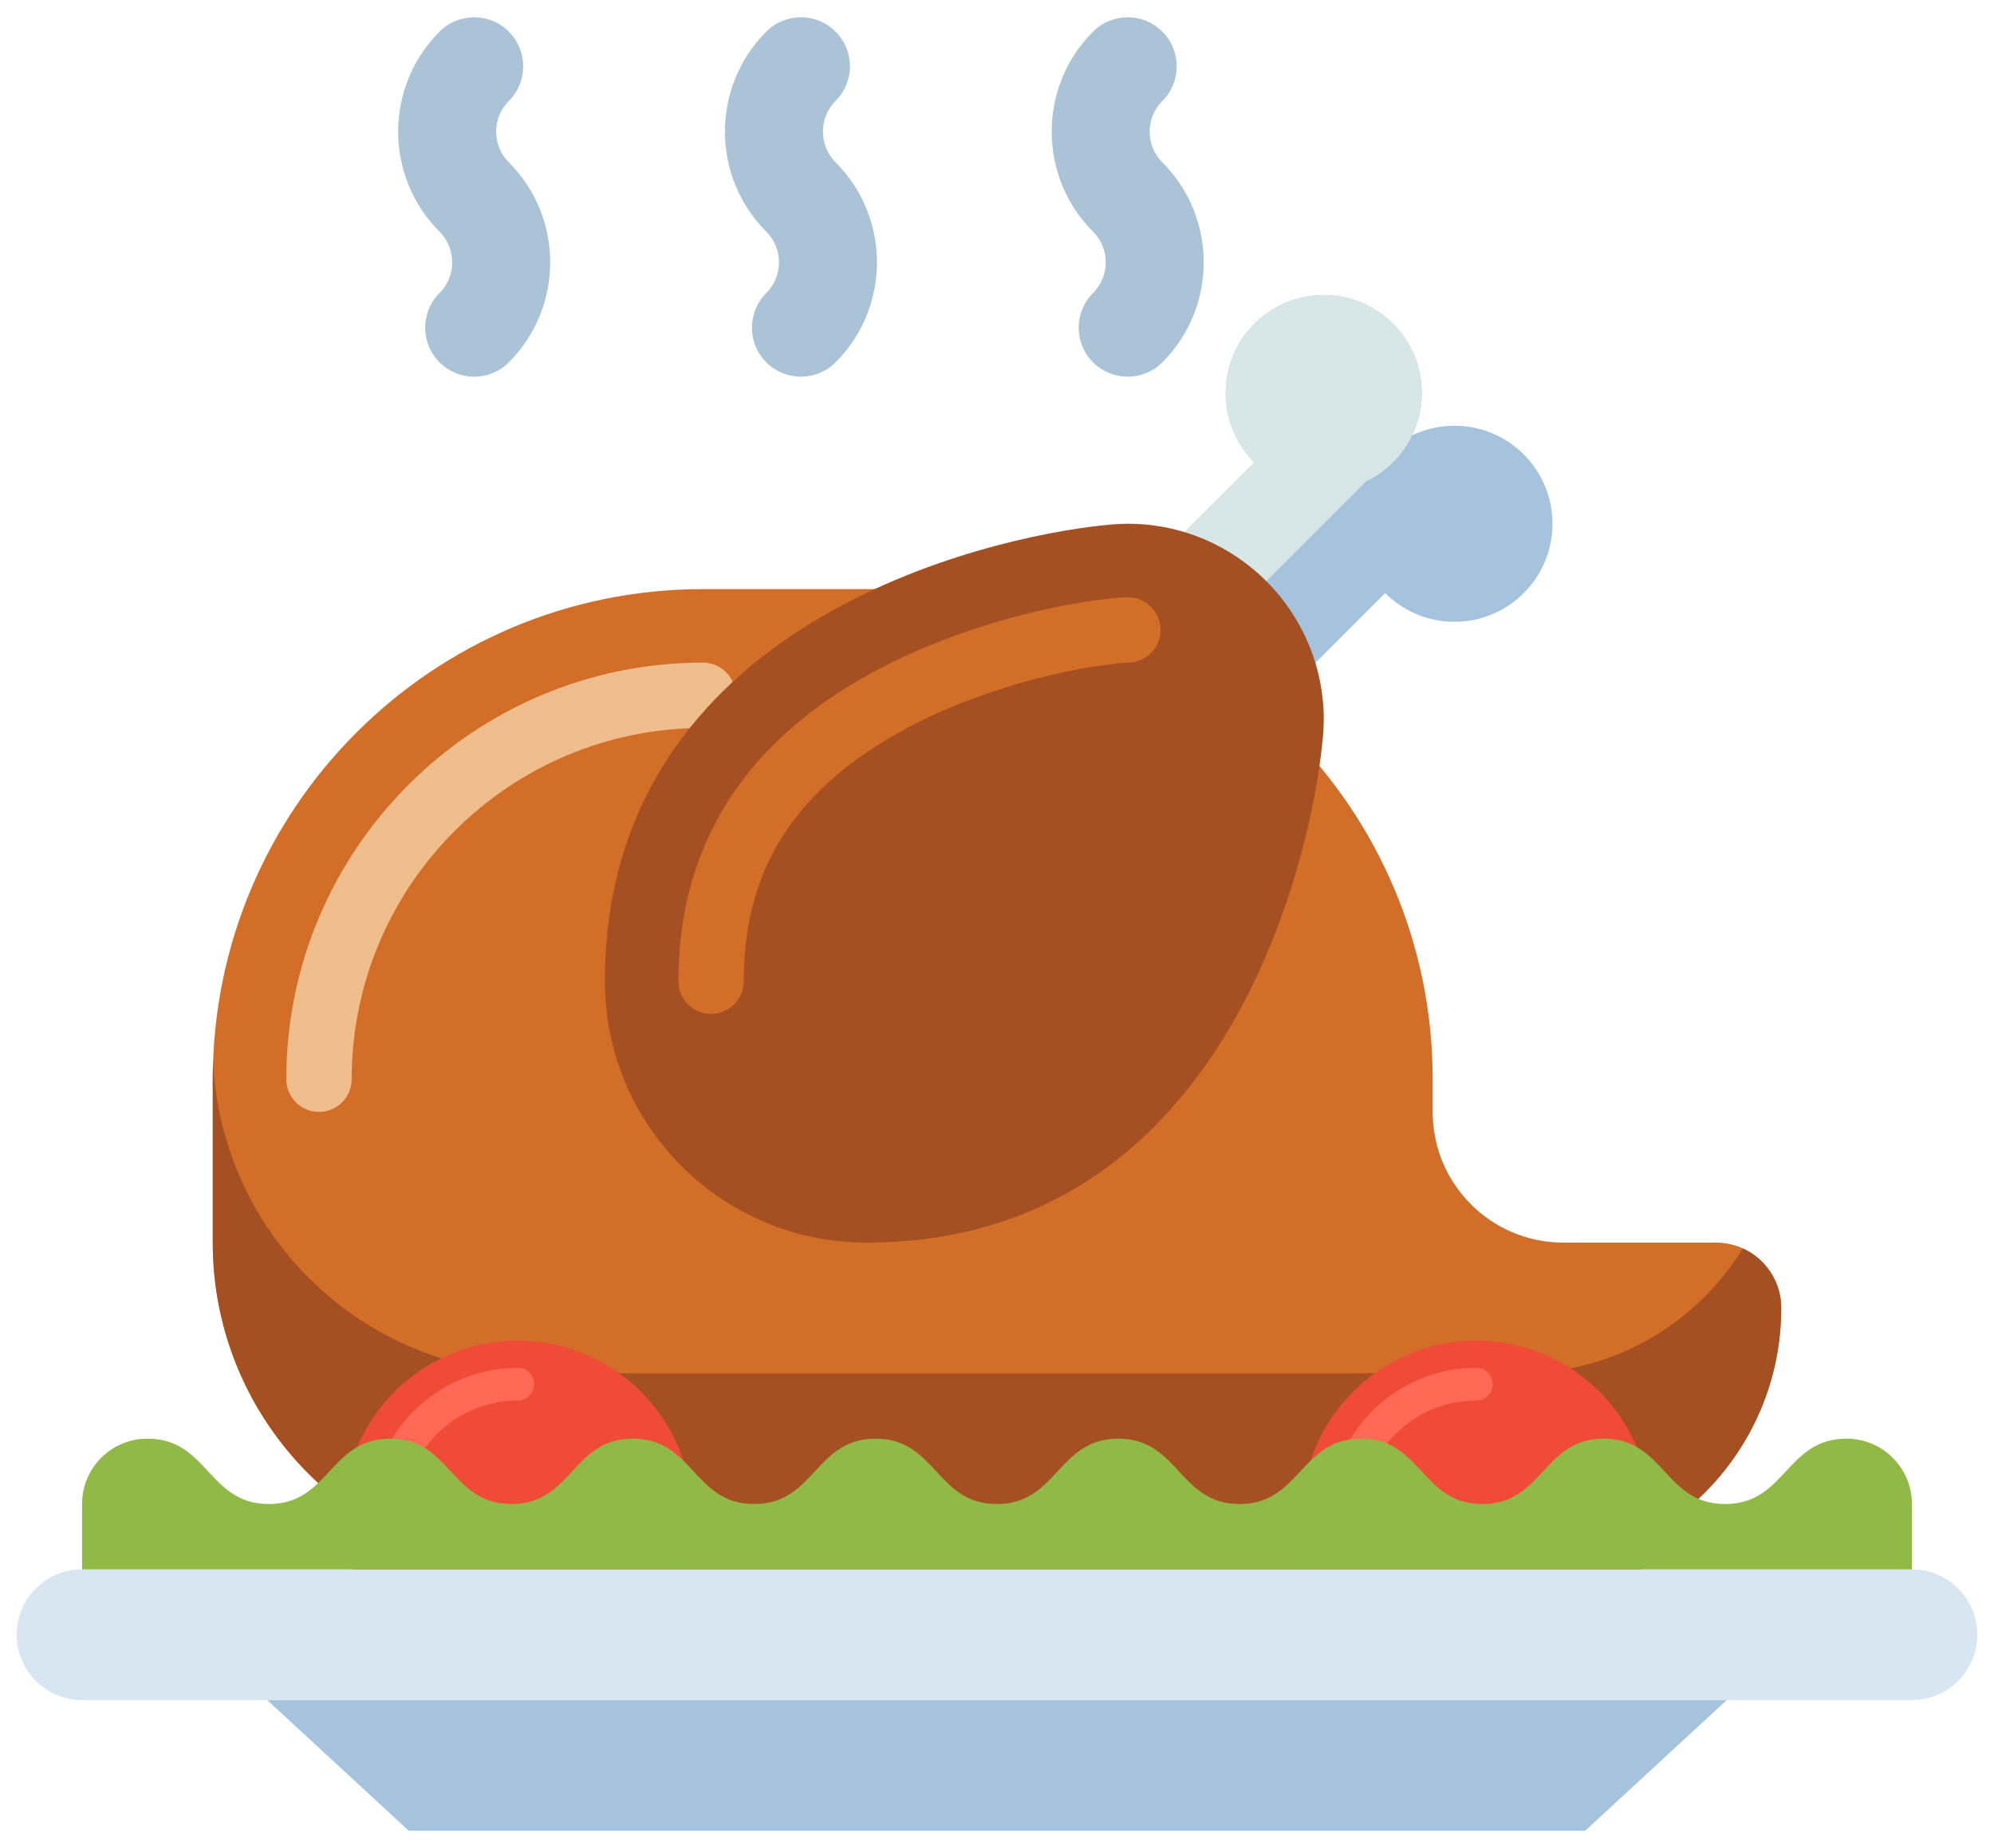
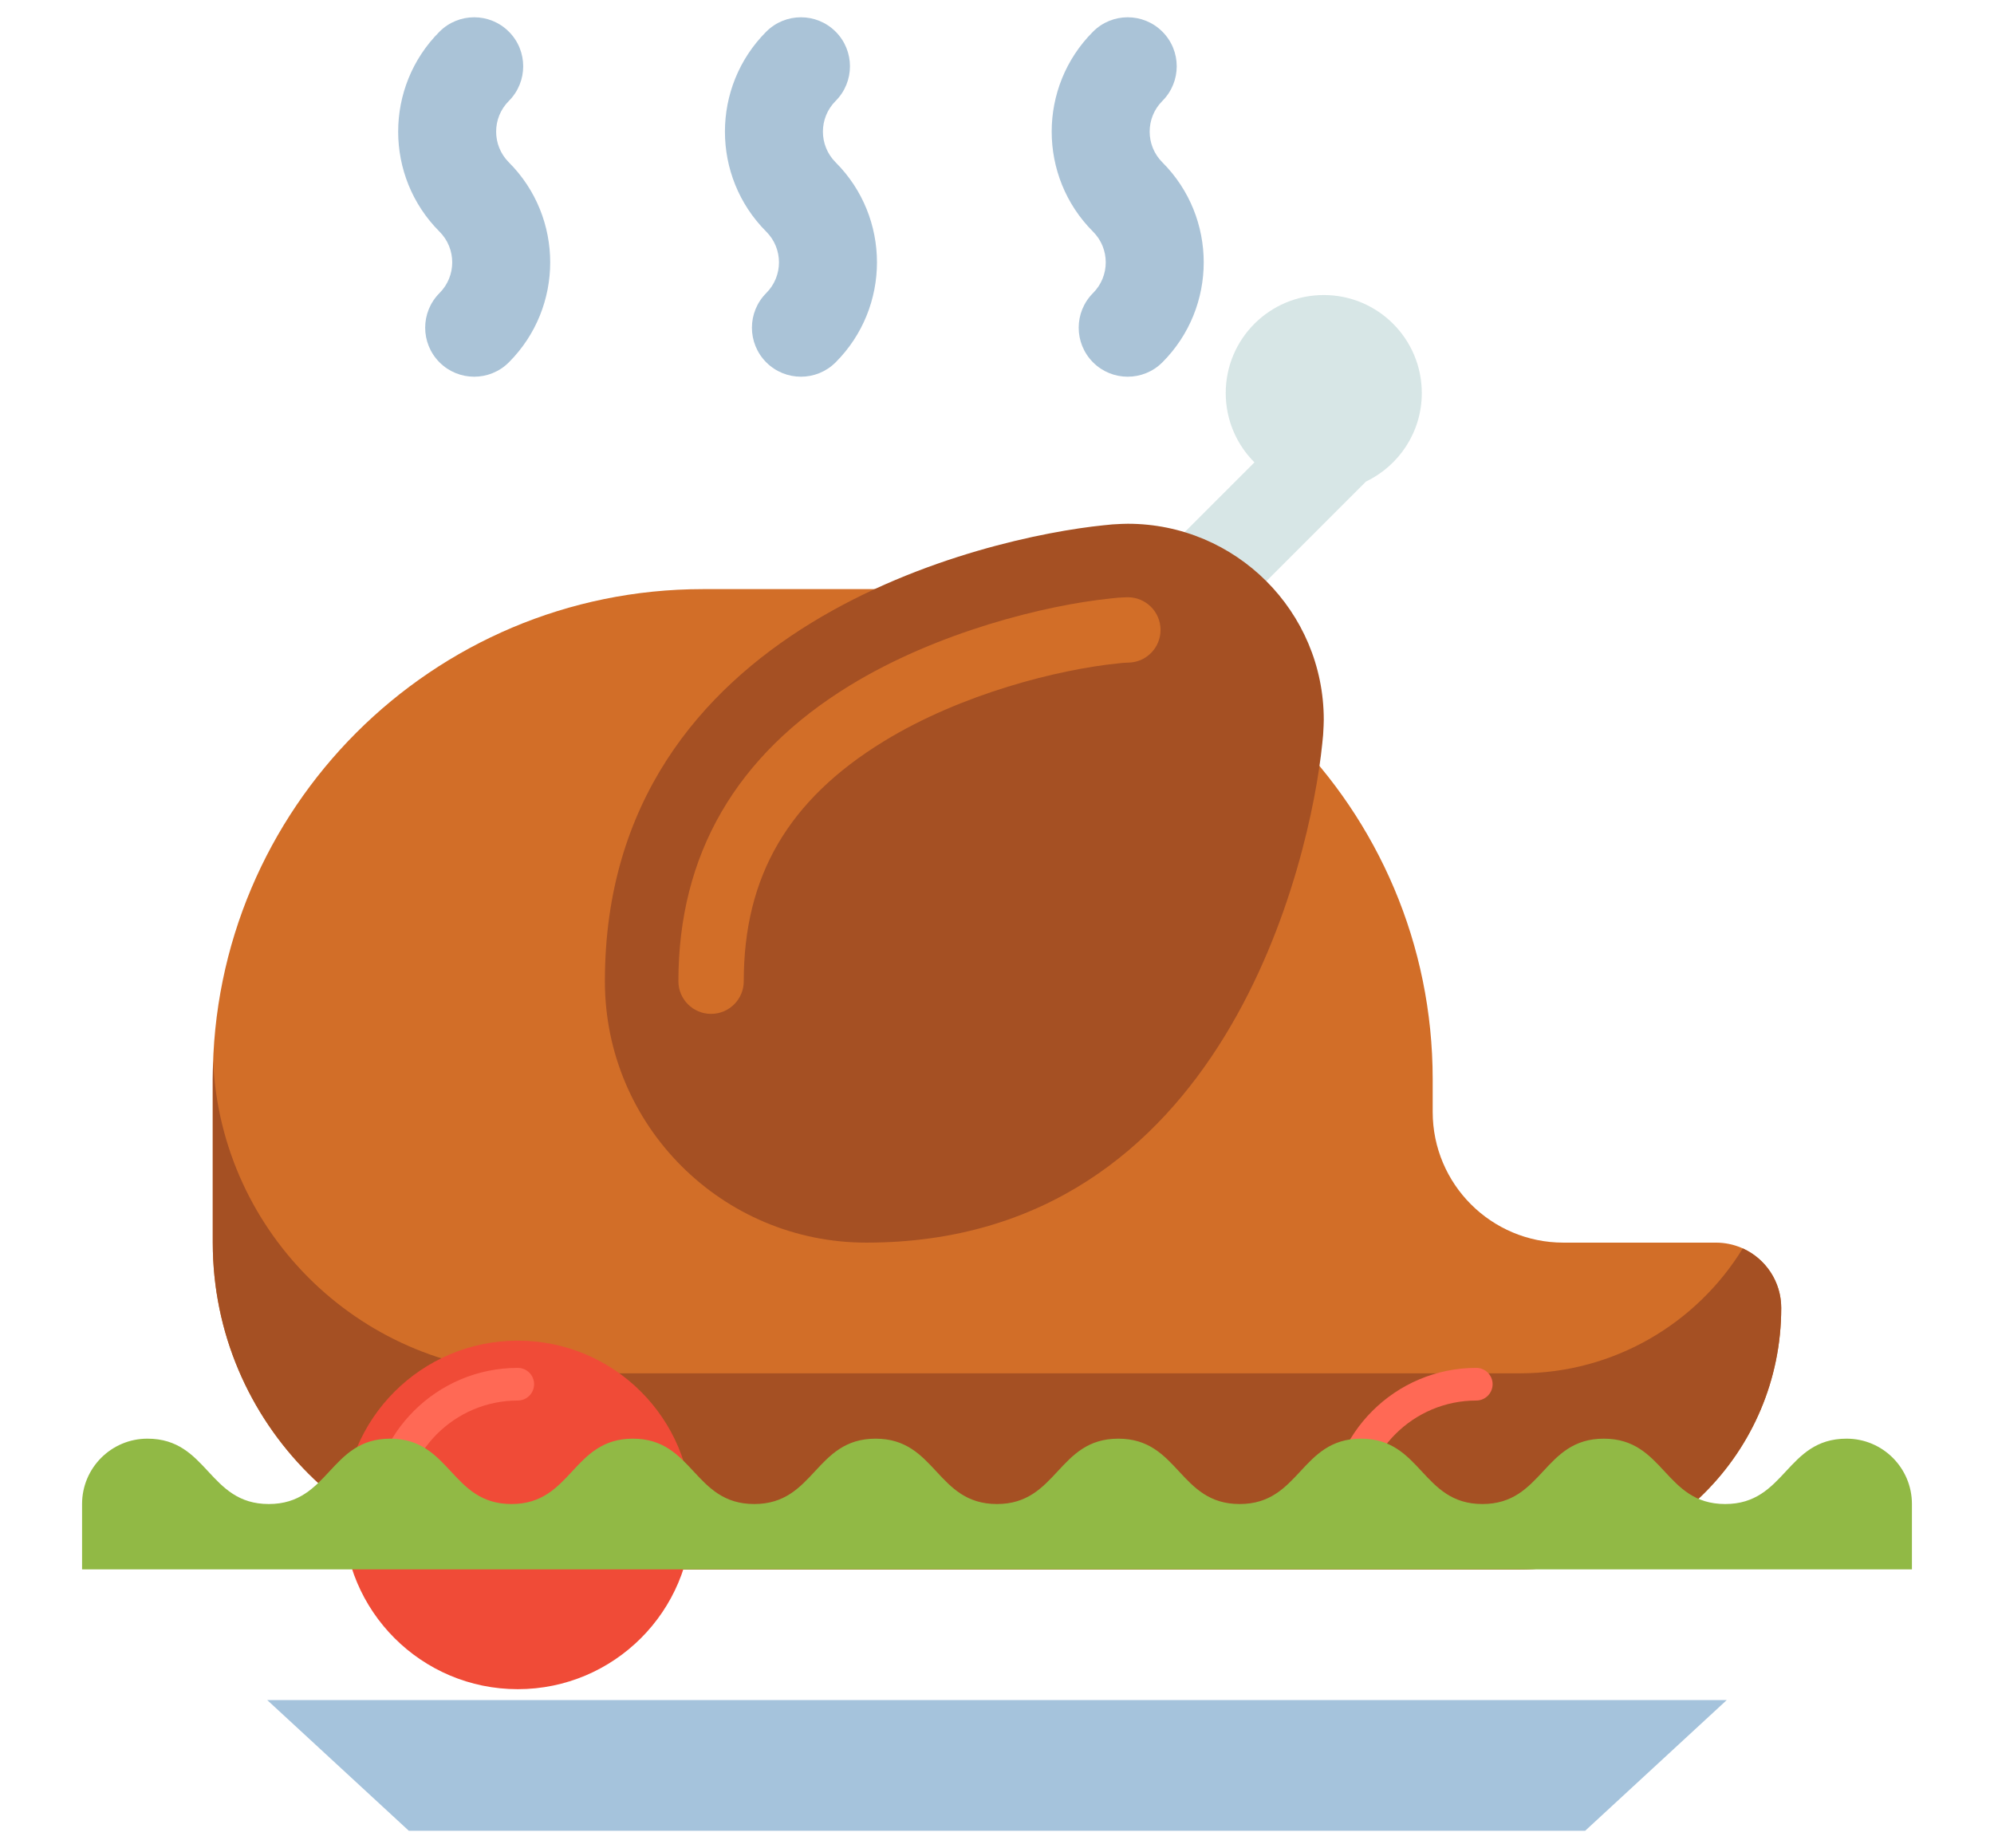
<svg xmlns="http://www.w3.org/2000/svg" width="82" height="76" viewBox="0 0 82 76" fill="none">
-   <path d="M59.812 17.508C59.191 17.508 58.602 17.649 58.077 17.9C58.328 17.374 58.469 16.786 58.469 16.164C58.469 13.938 56.664 12.133 54.438 12.133C52.211 12.133 50.406 13.938 50.406 16.164C50.406 17.277 50.857 18.285 51.587 19.015L46.375 24.227L51.75 29.602L56.962 24.39C57.692 25.119 58.699 25.57 59.812 25.57C62.039 25.57 63.844 23.765 63.844 21.539C63.844 19.313 62.039 17.508 59.812 17.508Z" fill="#A5C3DC" />
  <path d="M58.469 16.164C58.469 13.938 56.664 12.133 54.438 12.133C52.211 12.133 50.406 13.938 50.406 16.164C50.406 17.277 50.857 18.285 51.587 19.015L46.375 24.227L49.062 26.914L56.173 19.803C57.531 19.154 58.469 17.769 58.469 16.164Z" fill="#D7E6E6" />
  <path d="M58.917 45.727V44.383C58.917 33.251 49.892 24.227 38.761 24.227H28.906C17.774 24.227 8.75 33.251 8.75 44.383V51.102C8.75 58.523 14.766 64.539 22.188 64.539H62.5C68.437 64.539 73.25 59.726 73.25 53.789C73.25 52.305 72.047 51.102 70.562 51.102H64.292C61.323 51.102 58.917 48.695 58.917 45.727Z" fill="#D26E28" />
  <path d="M71.669 51.34C69.779 54.42 66.379 56.477 62.5 56.477H22.188C14.967 56.477 9.079 50.781 8.765 43.638C8.756 43.885 8.75 44.133 8.75 44.383V51.102C8.75 58.523 14.766 64.539 22.188 64.539H62.5C68.437 64.539 73.25 59.726 73.25 53.789C73.25 52.699 72.602 51.761 71.669 51.34Z" fill="#A55023" />
-   <path d="M60.709 69.466C64.667 69.466 67.875 66.257 67.875 62.299C67.875 58.341 64.667 55.133 60.709 55.133C56.751 55.133 53.542 58.341 53.542 62.299C53.542 66.257 56.751 69.466 60.709 69.466Z" fill="#F04B37" />
  <path d="M55.334 62.971C54.963 62.971 54.662 62.67 54.662 62.299C54.662 58.965 57.375 56.253 60.709 56.253C61.08 56.253 61.381 56.553 61.381 56.924C61.381 57.295 61.08 57.596 60.709 57.596C58.116 57.596 56.006 59.706 56.006 62.299C56.006 62.67 55.705 62.971 55.334 62.971Z" fill="#FF6955" />
  <path d="M21.292 69.466C25.25 69.466 28.458 66.257 28.458 62.299C28.458 58.341 25.25 55.133 21.292 55.133C17.334 55.133 14.125 58.341 14.125 62.299C14.125 66.257 17.334 69.466 21.292 69.466Z" fill="#F04B37" />
  <path d="M15.917 62.971C15.546 62.971 15.245 62.67 15.245 62.299C15.245 58.965 17.958 56.253 21.292 56.253C21.663 56.253 21.964 56.553 21.964 56.924C21.964 57.295 21.663 57.596 21.292 57.596C18.699 57.596 16.589 59.706 16.589 62.299C16.589 62.67 16.288 62.971 15.917 62.971Z" fill="#FF6955" />
-   <path d="M13.117 45.727C12.375 45.727 11.773 45.125 11.773 44.383C11.773 34.936 19.459 27.25 28.906 27.25C29.648 27.25 30.25 27.852 30.25 28.594C30.25 29.336 29.648 29.938 28.906 29.938C20.941 29.938 14.461 36.418 14.461 44.383C14.461 45.125 13.859 45.727 13.117 45.727Z" fill="#F0BE8C" />
-   <path d="M3.375 64.539H78.625C80.109 64.539 81.312 65.742 81.312 67.227C81.312 68.711 80.109 69.914 78.625 69.914H3.375C1.891 69.914 0.688 68.711 0.688 67.227C0.688 65.742 1.891 64.539 3.375 64.539Z" fill="#D7E6F0" />
  <path d="M10.989 69.914H71.01L65.187 75.289H16.812L10.989 69.914Z" fill="#A5C3DC" />
  <path d="M54.431 29.85C54.435 29.757 54.438 29.672 54.438 29.601C54.438 25.148 50.828 21.539 46.375 21.539C46.304 21.539 46.22 21.541 46.127 21.545C45.874 21.553 45.625 21.572 45.378 21.602C40.665 22.084 24.875 25.578 24.875 40.352C24.875 46.288 29.688 51.102 35.625 51.102C50.399 51.102 53.892 35.311 54.374 30.598C54.404 30.352 54.424 30.102 54.431 29.85Z" fill="#A55023" />
  <path d="M29.242 41.695C28.5 41.695 27.898 41.094 27.898 40.352C27.898 35.148 30.267 31.058 34.939 28.195C38.533 25.993 42.974 24.887 45.686 24.61L45.761 24.602C45.905 24.584 46.063 24.572 46.219 24.567C46.225 24.567 46.345 24.563 46.371 24.562H46.382C47.119 24.562 47.72 25.157 47.725 25.896C47.731 26.638 47.134 27.244 46.392 27.25L46.314 27.253C46.225 27.256 46.15 27.262 46.075 27.271L45.973 27.282C43.528 27.532 39.552 28.52 36.343 30.487C32.416 32.894 30.586 36.029 30.586 40.352C30.586 41.094 29.984 41.695 29.242 41.695Z" fill="#D26E28" />
  <path d="M32.938 15.492C32.422 15.492 31.906 15.295 31.512 14.902C30.725 14.114 30.725 12.838 31.512 12.051C32.208 11.355 32.208 10.223 31.512 9.527C29.245 7.259 29.245 3.569 31.512 1.301C32.299 0.514 33.576 0.514 34.363 1.301C35.15 2.088 35.15 3.364 34.363 4.152C33.667 4.848 33.667 5.98 34.363 6.676C36.631 8.944 36.631 12.634 34.363 14.902C33.969 15.295 33.453 15.492 32.938 15.492Z" fill="#AAC3D7" />
  <path d="M46.375 15.492C45.859 15.492 45.343 15.295 44.95 14.902C44.163 14.114 44.163 12.838 44.95 12.051C45.646 11.355 45.646 10.223 44.95 9.527C42.682 7.259 42.682 3.569 44.95 1.301C45.737 0.514 47.013 0.514 47.8 1.301C48.588 2.088 48.588 3.364 47.8 4.152C47.104 4.848 47.104 5.98 47.8 6.676C50.068 8.944 50.068 12.634 47.8 14.902C47.407 15.295 46.891 15.492 46.375 15.492Z" fill="#AAC3D7" />
  <path d="M19.5 15.492C18.984 15.492 18.468 15.295 18.075 14.902C17.288 14.114 17.288 12.838 18.075 12.051C18.771 11.355 18.771 10.223 18.075 9.527C15.807 7.259 15.807 3.569 18.075 1.301C18.862 0.514 20.138 0.514 20.925 1.301C21.713 2.088 21.713 3.364 20.925 4.152C20.229 4.848 20.229 5.98 20.925 6.676C23.193 8.944 23.193 12.634 20.925 14.902C20.532 15.295 20.016 15.492 19.5 15.492Z" fill="#AAC3D7" />
  <path d="M75.938 59.164C73.442 59.164 73.442 61.852 70.945 61.852C68.45 61.852 68.45 59.164 65.953 59.164C63.458 59.164 63.458 61.852 60.962 61.852C58.466 61.852 58.466 59.164 55.971 59.164C53.475 59.164 53.475 61.852 50.979 61.852C48.483 61.852 48.483 59.164 45.988 59.164C43.493 59.164 43.493 61.852 40.997 61.852C38.502 61.852 38.502 59.164 36.007 59.164C33.512 59.164 33.512 61.852 31.017 61.852C28.521 61.852 28.521 59.164 26.026 59.164C23.53 59.164 23.53 61.852 21.035 61.852C18.54 61.852 18.54 59.164 16.044 59.164C13.549 59.164 13.549 61.852 11.053 61.852C8.558 61.852 8.558 59.164 6.062 59.164C4.578 59.164 3.375 60.367 3.375 61.852V64.539H78.625V61.852C78.625 60.367 77.422 59.164 75.938 59.164Z" fill="#91B945" />
</svg>